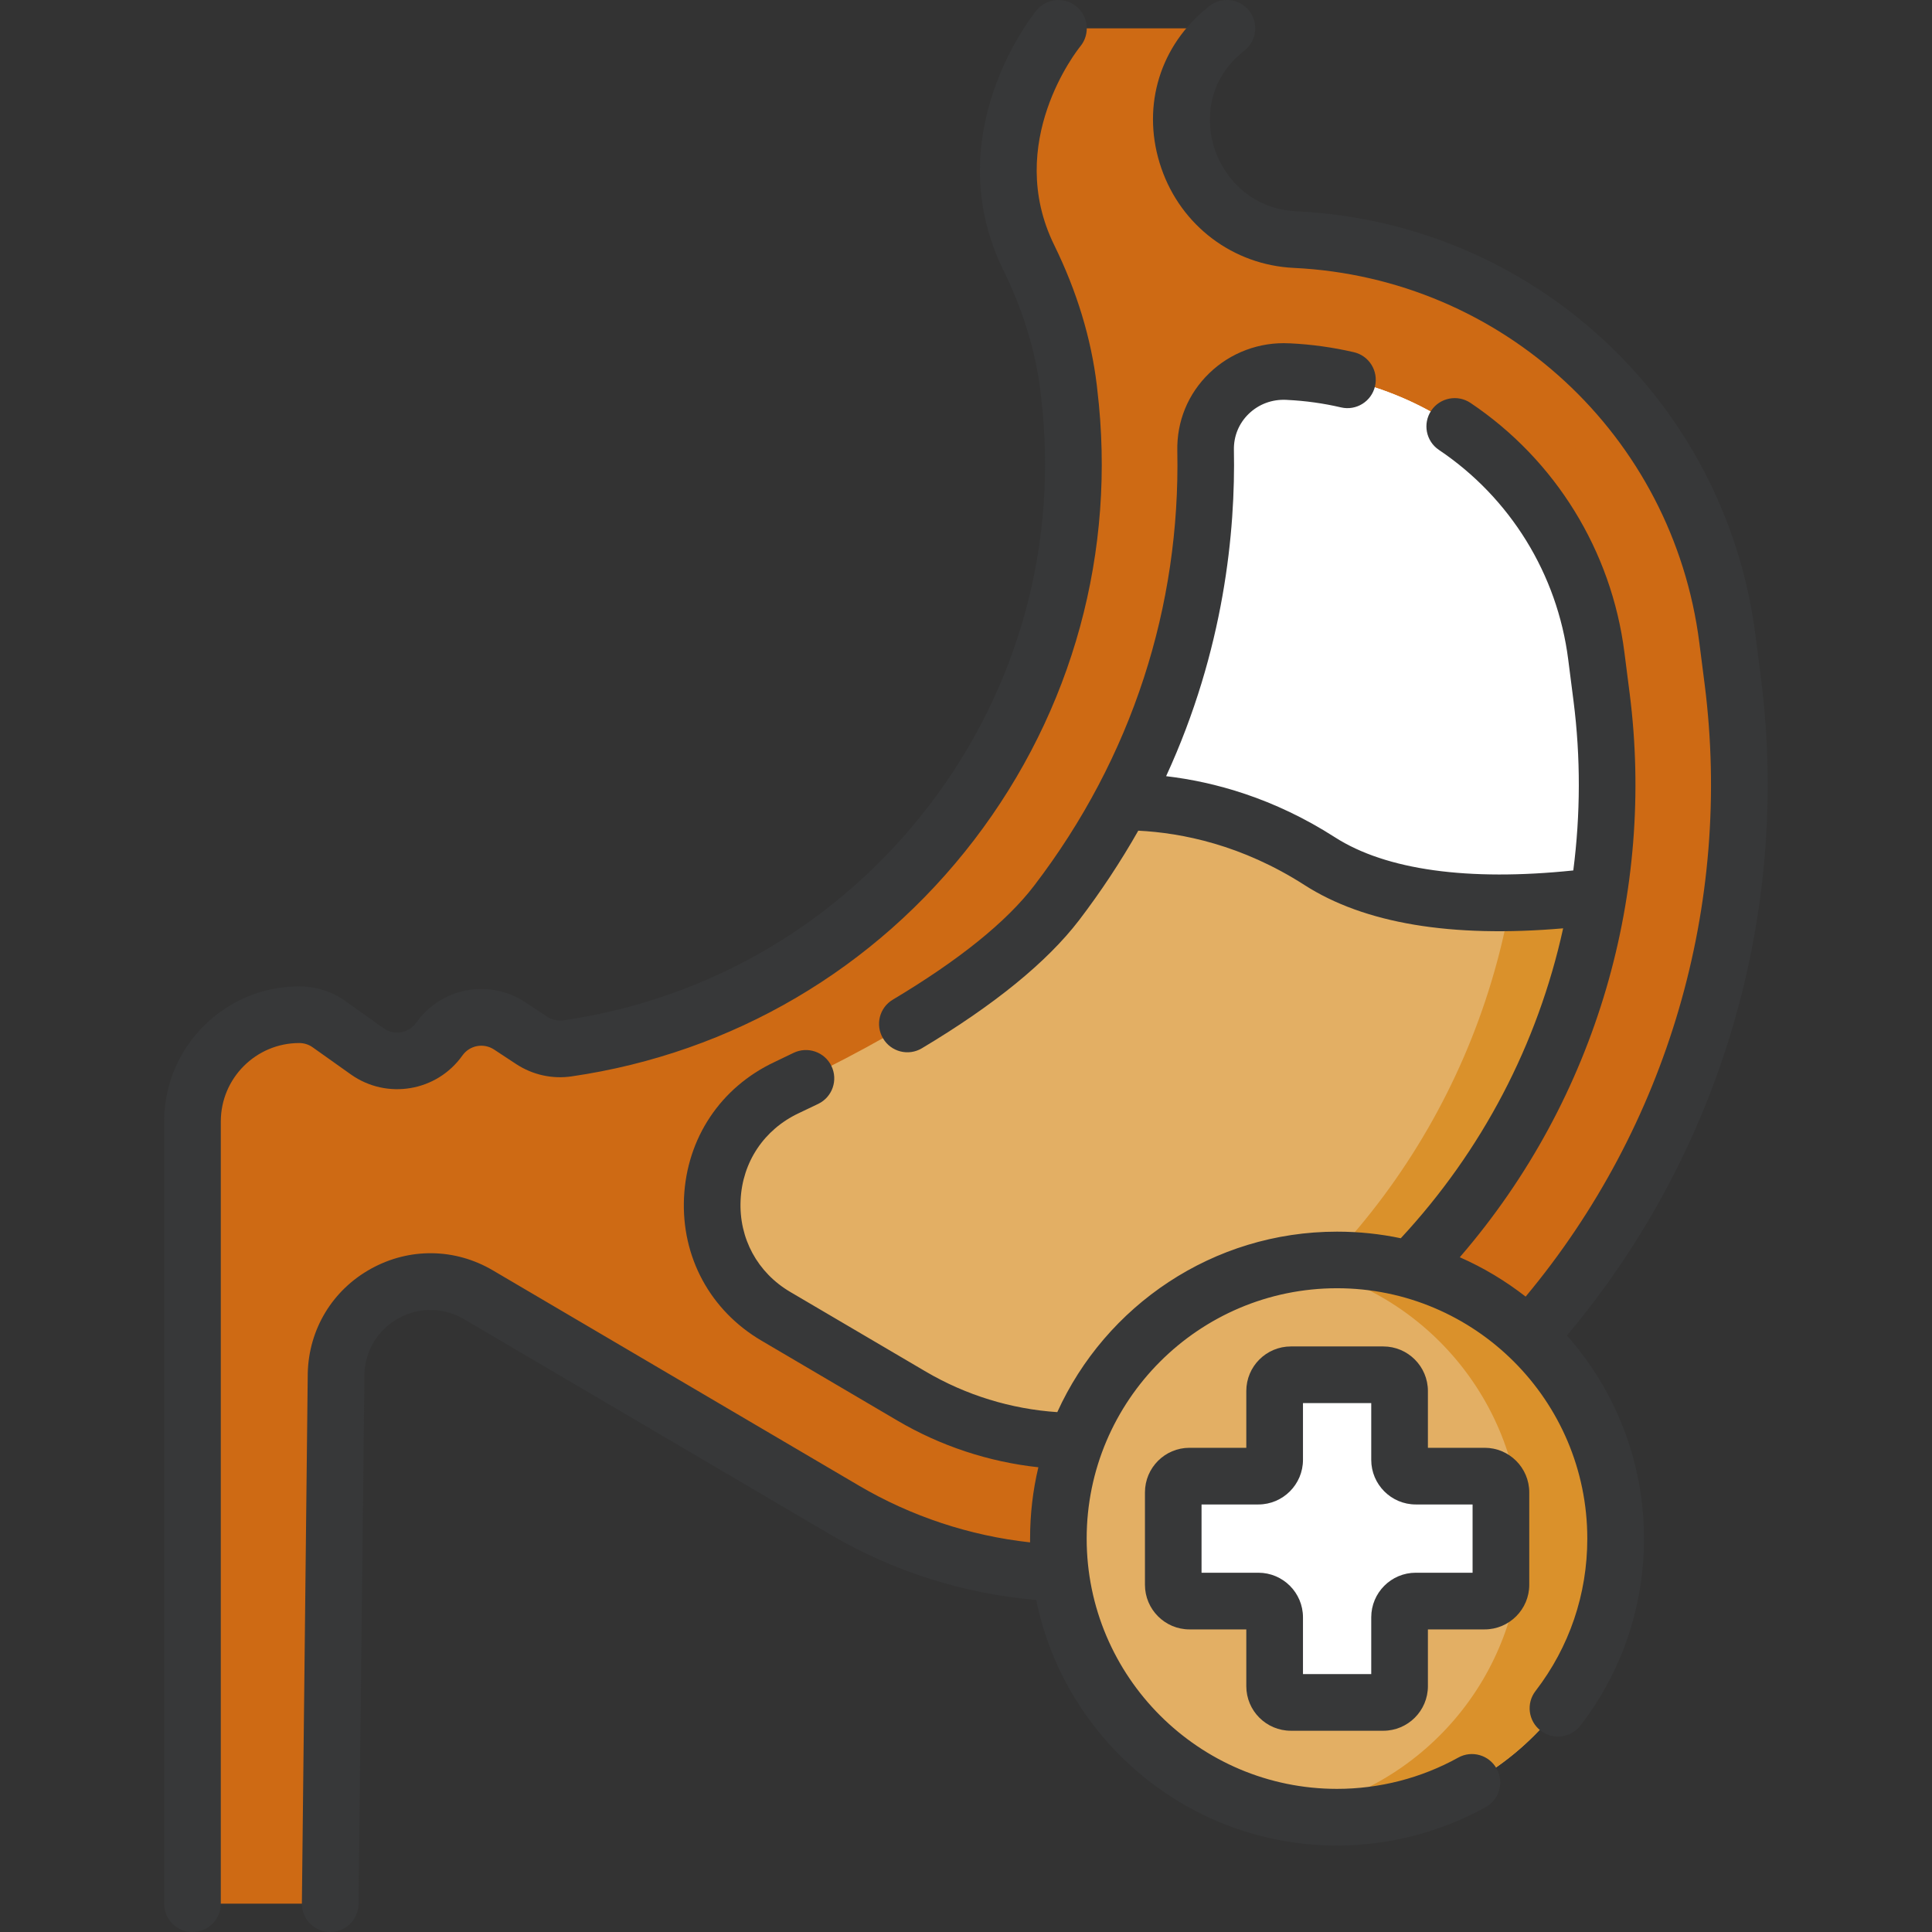
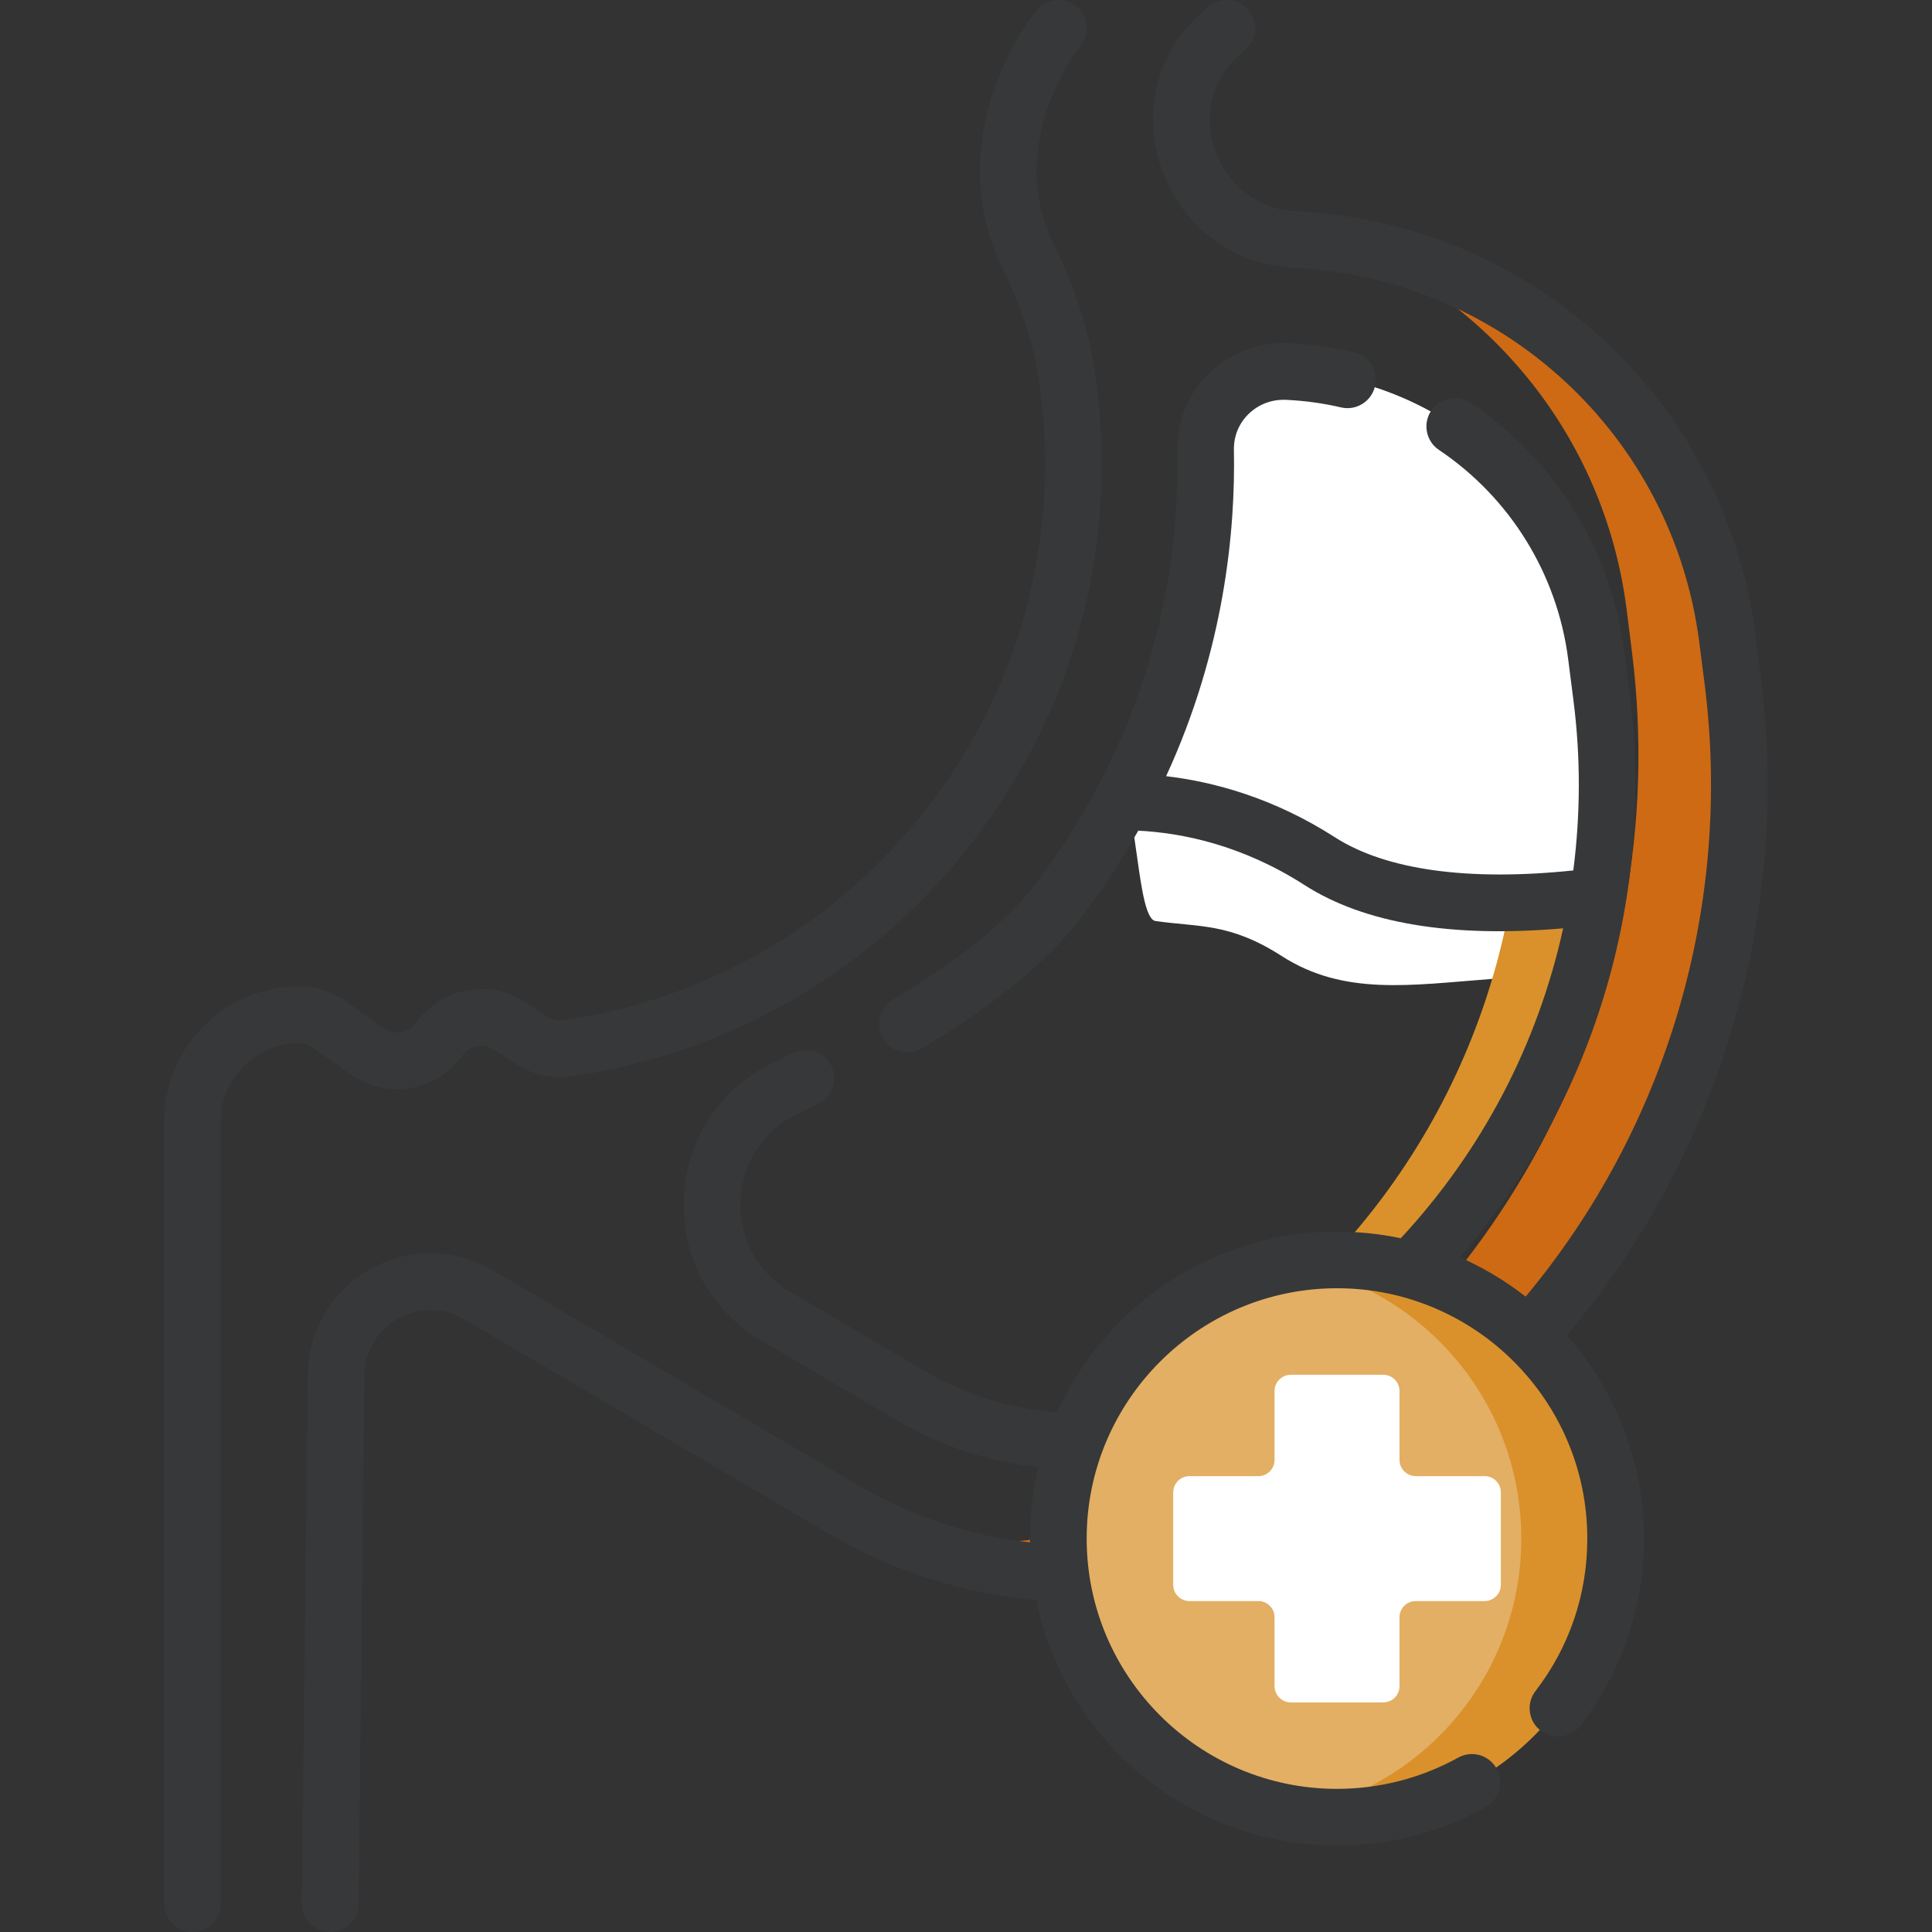
<svg xmlns="http://www.w3.org/2000/svg" width="24" height="24" viewBox="0 0 24 24" fill="none">
  <rect x="0" y="0" width="24" height="24" fill="#333333" stroke="none" />
  <g clip-path="url(#clip0_1406_35448)">
-     <path d="M2.391 23.648V13.931C2.391 13.199 2.984 12.605 3.716 12.605C3.849 12.605 3.979 12.646 4.087 12.723L4.563 13.061C4.852 13.265 5.252 13.197 5.456 12.909C5.656 12.627 6.043 12.555 6.331 12.744L6.606 12.925C6.737 13.011 6.895 13.046 7.05 13.023C10.991 12.447 13.755 8.837 13.281 4.883L13.275 4.828C13.207 4.261 13.032 3.713 12.78 3.2C12.044 1.702 13.148 0.352 13.148 0.352H15.242C15.221 0.369 15.2 0.386 15.18 0.403C14.178 1.263 14.77 2.913 16.089 2.976C18.847 3.108 21.112 5.202 21.46 7.941L21.526 8.458C22.076 12.794 19.822 17.004 15.907 18.95C14.186 19.805 12.149 19.733 10.493 18.759L5.943 16.084C5.173 15.63 4.198 16.171 4.176 17.065L4.103 23.648H2.391V23.648Z" fill="#CE6A14" />
    <path d="M21.525 8.458L21.46 7.941C21.143 5.445 19.233 3.485 16.809 3.057C18.616 3.834 19.946 5.52 20.206 7.567L20.271 8.083C20.822 12.42 18.567 16.63 14.652 18.575C13.547 19.125 12.311 19.291 11.129 19.081C12.652 19.736 14.4 19.698 15.906 18.95C19.821 17.004 22.076 12.794 21.525 8.458Z" fill="#CE6A14" />
    <path d="M15.923 11.877C16.696 12.373 17.516 12.238 18.538 12.16C18.727 12.145 19.675 11.154 19.856 11.131C19.986 10.328 20.005 9.499 19.898 8.665L19.833 8.148C19.585 6.196 17.979 4.711 16.013 4.617C16.009 4.617 16.005 4.616 16 4.616C15.439 4.587 14.968 5.032 14.979 5.594C15 6.654 14.845 8.264 13.938 9.962C14.129 9.961 14.125 11.408 14.353 11.441C14.897 11.52 15.274 11.46 15.923 11.877Z" fill="white" />
-     <path d="M16.394 10.697C15.472 10.105 14.586 9.961 13.936 9.962C13.713 10.377 13.447 10.798 13.126 11.218C12.46 12.087 11.078 12.896 9.772 13.511C8.602 14.062 8.525 15.697 9.64 16.352C10.551 16.888 11.325 17.343 11.325 17.343C11.947 17.709 12.656 17.902 13.376 17.902C13.998 17.901 14.62 17.755 15.177 17.479C17.709 16.221 19.416 13.828 19.854 11.131C18.7 11.28 17.309 11.284 16.394 10.697Z" fill="#E3AF64" />
    <path d="M19.898 8.665L19.833 8.148C19.585 6.196 17.978 4.711 16.013 4.617C16.009 4.617 16.005 4.616 16 4.616C15.871 4.609 15.747 4.628 15.633 4.667C17.273 5.032 18.543 6.388 18.761 8.105L18.826 8.622C18.933 9.456 18.914 10.285 18.784 11.088C18.777 11.13 18.769 11.172 18.761 11.214C19.135 11.207 19.506 11.176 19.856 11.131C19.986 10.328 20.004 9.499 19.898 8.665Z" fill="white" />
    <path d="M18.761 11.214C18.29 13.859 16.598 16.197 14.105 17.436C13.661 17.657 13.174 17.794 12.68 17.84C12.909 17.881 13.143 17.901 13.377 17.901C13.998 17.901 14.621 17.755 15.177 17.479C17.709 16.221 19.417 13.828 19.855 11.131C19.505 11.176 19.134 11.208 18.761 11.214Z" fill="#DA912B" />
    <path d="M16.61 22.574C18.521 22.574 20.071 21.024 20.071 19.113C20.071 17.201 18.521 15.652 16.61 15.652C14.698 15.652 13.148 17.201 13.148 19.113C13.148 21.024 14.698 22.574 16.61 22.574Z" fill="#E3AF64" />
    <path d="M16.61 15.652C16.41 15.652 16.214 15.669 16.023 15.702C17.656 15.981 18.898 17.401 18.898 19.113C18.898 20.824 17.656 22.245 16.023 22.524C16.214 22.556 16.41 22.574 16.61 22.574C18.522 22.574 20.071 21.024 20.071 19.113C20.071 17.201 18.522 15.652 16.61 15.652Z" fill="#DA912B" />
    <path d="M18.442 18.337H17.587C17.476 18.337 17.385 18.246 17.385 18.135V17.279C17.385 17.168 17.295 17.078 17.183 17.078H16.035C15.924 17.078 15.833 17.168 15.833 17.279V18.135C15.833 18.247 15.743 18.337 15.632 18.337H14.776C14.665 18.337 14.574 18.427 14.574 18.539V19.687C14.574 19.798 14.665 19.889 14.776 19.889H15.632C15.743 19.889 15.833 19.979 15.833 20.09V20.946C15.833 21.058 15.924 21.148 16.035 21.148H17.183C17.295 21.148 17.385 21.057 17.385 20.946V20.09C17.385 19.979 17.476 19.889 17.587 19.889H18.442C18.554 19.889 18.644 19.798 18.644 19.687V18.539C18.644 18.427 18.554 18.337 18.442 18.337Z" fill="white" />
    <path d="M21.874 8.413L21.808 7.897C21.438 4.983 19.04 2.765 16.106 2.625C15.543 2.598 15.212 2.212 15.091 1.859C14.974 1.517 14.995 1.025 15.409 0.67C15.426 0.655 15.443 0.641 15.461 0.627C15.613 0.505 15.637 0.284 15.516 0.132C15.395 -0.02 15.173 -0.044 15.021 0.077C14.997 0.096 14.973 0.116 14.95 0.136C14.381 0.625 14.18 1.373 14.426 2.088C14.672 2.805 15.318 3.292 16.072 3.328C18.664 3.452 20.783 5.411 21.11 7.986L21.176 8.502C21.523 11.237 20.714 13.994 18.952 16.107C18.702 15.912 18.428 15.747 18.134 15.618C19.858 13.622 20.554 11.056 20.245 8.62L20.179 8.104C20.019 6.842 19.322 5.713 18.267 5.005C18.106 4.897 17.887 4.94 17.779 5.101C17.671 5.263 17.714 5.481 17.875 5.589C18.761 6.184 19.346 7.132 19.481 8.193L19.547 8.709C19.636 9.408 19.634 10.115 19.544 10.813C18.238 10.949 17.217 10.808 16.583 10.401C15.821 9.912 15.081 9.712 14.486 9.642C15.21 8.07 15.348 6.59 15.328 5.587C15.325 5.418 15.39 5.259 15.512 5.141C15.637 5.02 15.802 4.959 15.978 4.967L15.993 4.968C16.217 4.979 16.441 5.01 16.659 5.061C16.848 5.105 17.037 4.987 17.081 4.798C17.125 4.609 17.008 4.419 16.818 4.375C16.559 4.315 16.293 4.278 16.026 4.265L16.016 4.265C15.647 4.245 15.285 4.381 15.022 4.636C14.758 4.891 14.617 5.234 14.625 5.602C14.663 7.524 14.069 9.405 12.845 11.004C12.503 11.451 11.913 11.927 11.091 12.418C10.924 12.517 10.87 12.733 10.97 12.9C11.069 13.067 11.285 13.122 11.452 13.022C12.351 12.485 13.007 11.95 13.404 11.432C13.675 11.077 13.922 10.703 14.14 10.319C14.683 10.346 15.428 10.496 16.203 10.993C16.948 11.472 18.029 11.652 19.418 11.532C19.101 12.975 18.41 14.295 17.401 15.382C17.145 15.328 16.88 15.3 16.609 15.3C15.066 15.3 13.734 16.221 13.134 17.542C12.56 17.504 11.999 17.331 11.503 17.04L9.817 16.049C9.409 15.809 9.178 15.383 9.2 14.91C9.221 14.436 9.491 14.032 9.921 13.829C10.002 13.791 10.084 13.752 10.166 13.712C10.34 13.627 10.413 13.417 10.328 13.242C10.243 13.067 10.033 12.995 9.858 13.079C9.779 13.118 9.7 13.156 9.621 13.193C8.951 13.508 8.531 14.139 8.497 14.878C8.463 15.616 8.823 16.281 9.461 16.655L11.146 17.646C11.682 17.962 12.282 18.16 12.899 18.227C12.831 18.512 12.796 18.808 12.796 19.113C12.796 19.129 12.796 19.144 12.796 19.16C12.048 19.078 11.319 18.837 10.67 18.455L6.121 15.78C5.651 15.504 5.085 15.497 4.608 15.761C4.13 16.026 3.837 16.51 3.823 17.056L3.823 17.061L3.75 23.644C3.748 23.838 3.904 23.998 4.098 24H4.102C4.295 24 4.452 23.845 4.454 23.652L4.527 17.072C4.535 16.779 4.693 16.519 4.949 16.377C5.206 16.234 5.511 16.238 5.764 16.387L10.314 19.062C11.091 19.52 11.973 19.799 12.872 19.875C13.226 21.613 14.767 22.926 16.609 22.926C17.254 22.926 17.893 22.761 18.455 22.449C18.625 22.355 18.687 22.141 18.592 21.971C18.498 21.801 18.284 21.739 18.114 21.834C17.656 22.088 17.135 22.222 16.609 22.222C14.894 22.222 13.499 20.827 13.499 19.113C13.499 17.398 14.894 16.003 16.609 16.003C18.323 16.003 19.718 17.398 19.718 19.113C19.718 19.804 19.496 20.459 19.075 21.006C18.956 21.16 18.985 21.381 19.139 21.499C19.293 21.618 19.514 21.589 19.633 21.435C20.149 20.763 20.422 19.96 20.422 19.113C20.422 18.146 20.06 17.263 19.465 16.59C21.371 14.323 22.248 11.356 21.874 8.413Z" fill="#373839" />
    <path d="M4.36 13.348C4.807 13.664 5.427 13.559 5.744 13.112C5.834 12.985 6.007 12.952 6.138 13.038L6.413 13.219C6.616 13.352 6.861 13.407 7.102 13.371C9.099 13.08 10.874 12.036 12.101 10.434C13.328 8.831 13.871 6.845 13.631 4.841L13.625 4.786C13.555 4.203 13.377 3.618 13.096 3.045C12.472 1.774 13.382 0.622 13.421 0.575C13.544 0.424 13.521 0.203 13.371 0.08C13.221 -0.043 12.999 -0.021 12.876 0.129C12.825 0.191 11.639 1.673 12.464 3.356C12.71 3.856 12.866 4.366 12.926 4.87L12.932 4.925C13.15 6.745 12.656 8.55 11.542 10.006C10.427 11.462 8.814 12.41 7 12.675C6.93 12.685 6.859 12.67 6.799 12.631L6.525 12.45C6.076 12.155 5.481 12.267 5.17 12.705C5.078 12.835 4.897 12.866 4.767 12.774L4.291 12.436C4.122 12.316 3.923 12.253 3.717 12.253C2.792 12.253 2.039 13.006 2.039 13.931V23.648C2.039 23.843 2.197 24 2.391 24C2.585 24 2.743 23.843 2.743 23.648V13.931C2.743 13.394 3.18 12.957 3.717 12.957C3.777 12.957 3.835 12.975 3.884 13.01L4.36 13.348Z" fill="#373839" />
-     <path d="M18.443 17.985H17.738V17.28C17.738 16.974 17.489 16.726 17.184 16.726H16.036C15.73 16.726 15.482 16.974 15.482 17.28V17.985H14.776C14.471 17.985 14.223 18.233 14.223 18.539V19.687C14.223 19.992 14.471 20.241 14.776 20.241H15.482V20.946C15.482 21.252 15.73 21.5 16.036 21.5H17.184C17.489 21.5 17.738 21.252 17.738 20.946V20.241H18.443C18.748 20.241 18.997 19.992 18.997 19.687V18.539C18.997 18.233 18.748 17.985 18.443 17.985ZM18.293 19.537H17.587C17.282 19.537 17.034 19.785 17.034 20.091V20.796H16.186V20.091C16.186 19.785 15.937 19.537 15.632 19.537H14.926V18.689H15.632C15.937 18.689 16.186 18.44 16.186 18.135V17.43H17.034V18.135C17.034 18.44 17.282 18.689 17.587 18.689H18.293V19.537Z" fill="#373839" />
  </g>
  <defs>
    <clipPath id="clip0_1406_35448">
      <rect width="24" height="24" fill="white" />
    </clipPath>
  </defs>
</svg>